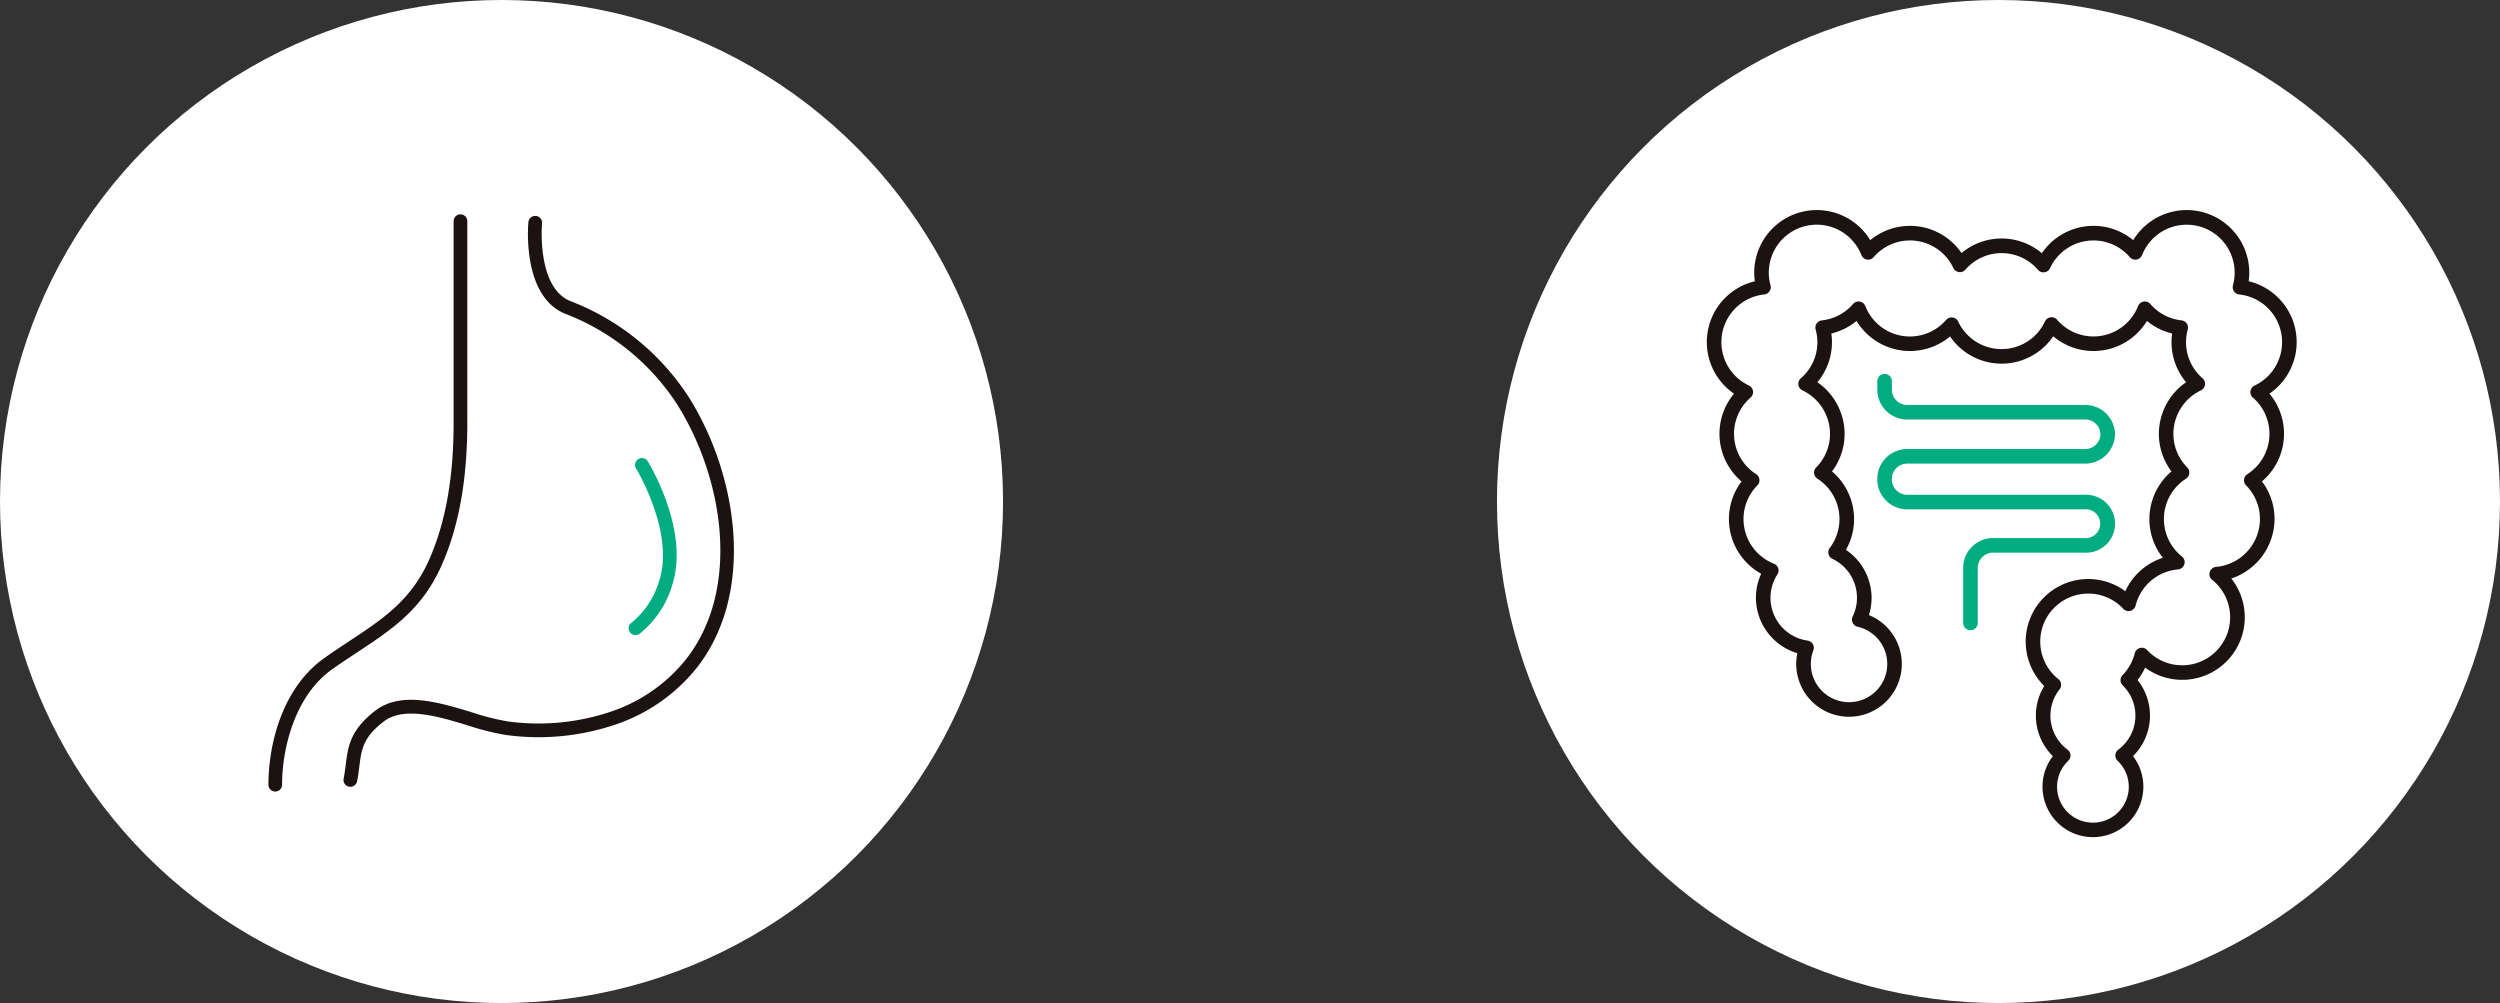
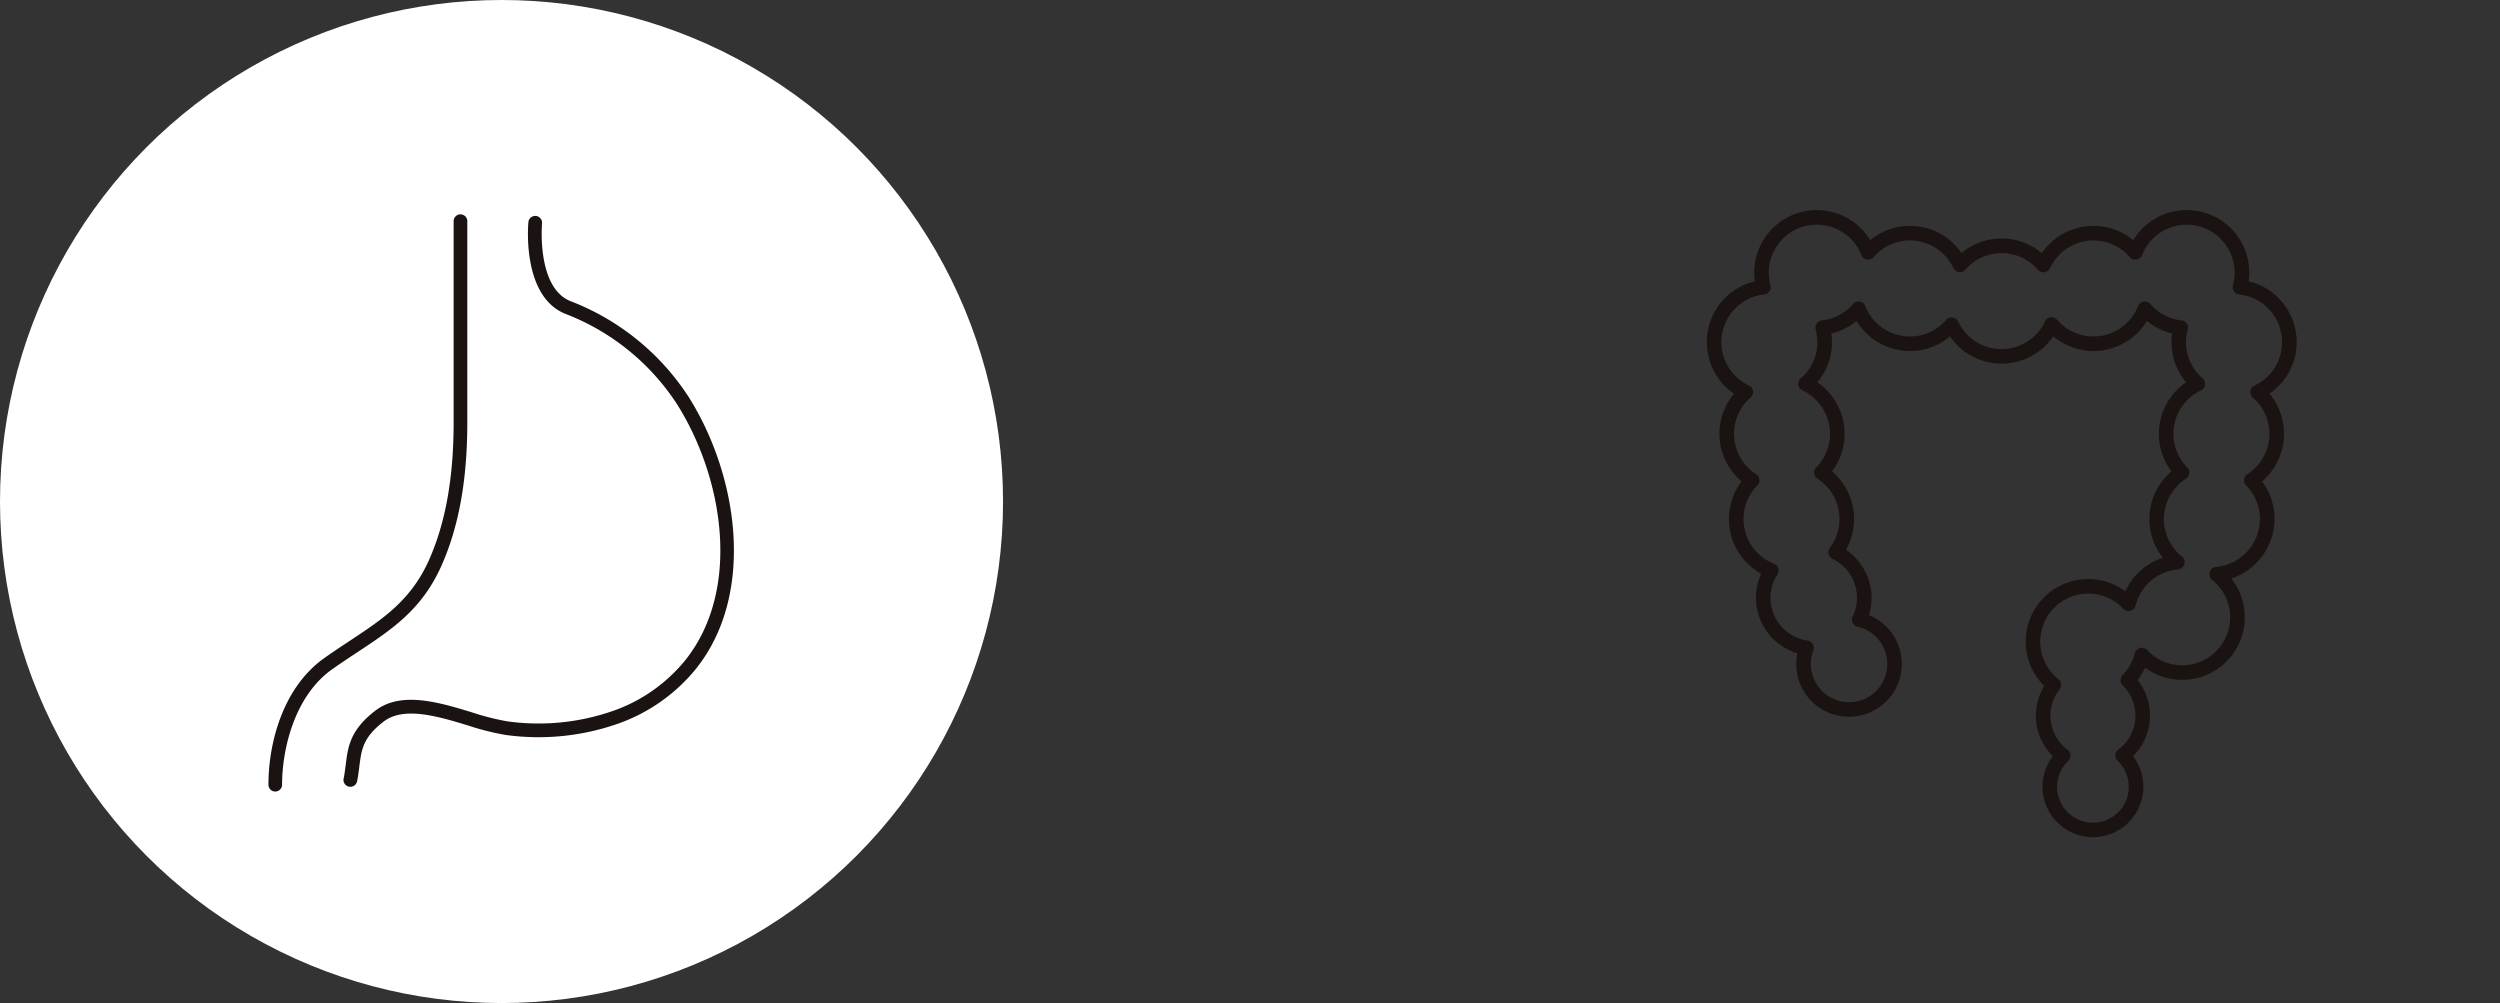
<svg xmlns="http://www.w3.org/2000/svg" width="329" height="132" viewBox="0 0 329 132">
  <rect x="0" y="0" width="329" height="132" fill="#333333" stroke="none" />
  <g id="icon_naishi" transform="translate(-1162 -2124)">
    <g id="グループ_30" data-name="グループ 30">
      <circle id="楕円形_13" data-name="楕円形 13" cx="66" cy="66" r="66" transform="translate(1162 2124)" fill="#fff" />
      <g id="グループ_27" data-name="グループ 27" transform="translate(329.855 1945.168)">
-         <path id="パス_595" data-name="パス 595" d="M947.245,283.7a.9.9,0,0,1-.508-1.648,11.23,11.23,0,0,0,3.64-5.561c2.022-6.316-3.011-14.638-3.062-14.721a.9.9,0,0,1,1.538-.943c.226.369,5.511,9.117,3.241,16.213a12.775,12.775,0,0,1-4.343,6.5A.9.9,0,0,1,947.245,283.7Z" transform="translate(-31.463 -21.285)" fill="#00ac80" />
        <path id="パス_596" data-name="パス 596" d="M868.371,283a.9.9,0,0,1-.9-.9c0-5.524,1.92-12.794,7.31-16.634,1.185-.845,2.335-1.6,3.447-2.338,4.312-2.848,8.034-5.308,10.4-10.655,2.163-4.895,3.215-10.8,3.215-18.064V207.94a.9.9,0,1,1,1.8,0v26.472c0,7.517-1.1,13.664-3.369,18.793-2.578,5.831-6.506,8.426-11.054,11.431-1.1.726-2.235,1.476-3.4,2.3-4.836,3.445-6.553,10.323-6.553,15.165A.9.9,0,0,1,868.371,283Z" fill="#1a1311" />
        <path id="パス_597" data-name="パス 597" d="M884.8,282.513a.927.927,0,0,1-.18-.018.9.9,0,0,1-.7-1.063c.128-.63.2-1.238.276-1.826.292-2.347.568-4.564,3.9-7.115,3.392-2.6,8.349-1.1,12.72.227a32.284,32.284,0,0,0,4.648,1.182,29.758,29.758,0,0,0,14-1.407,21.284,21.284,0,0,0,9.426-6.649c7.392-9.272,5.04-23.968-1.105-33.694a30.621,30.621,0,0,0-14.727-11.894c-5.674-2.327-4.86-11.658-4.823-12.054a.9.9,0,0,1,1.795.169c-.007.084-.727,8.4,3.712,10.217a32.392,32.392,0,0,1,15.568,12.6c6.485,10.264,8.907,25.85.99,35.781a23.086,23.086,0,0,1-10.22,7.219,31.559,31.559,0,0,1-14.85,1.5,33.426,33.426,0,0,1-4.934-1.244c-3.958-1.2-8.444-2.556-11.1-.521-2.732,2.092-2.931,3.691-3.206,5.905-.078.622-.157,1.264-.3,1.962A.9.9,0,0,1,884.8,282.513Z" transform="translate(-6.553 -0.139)" fill="#1a1311" />
      </g>
    </g>
    <g id="グループ_31" data-name="グループ 31">
-       <circle id="楕円形_14" data-name="楕円形 14" cx="66" cy="66" r="66" transform="translate(1359 2124)" fill="#fff" />
      <g id="グループ_29" data-name="グループ 29" transform="translate(406.463 1914.279)">
        <g id="グループ_28" data-name="グループ 28" transform="translate(980.153 237.369)">
-           <path id="パス_598" data-name="パス 598" d="M1055.7,267.348a7.25,7.25,0,0,0-2.506-5.485,7.27,7.27,0,0,0-2.33-13.8,7.27,7.27,0,0,0-13.776-4.586,7.263,7.263,0,0,0-12.087,1.67,7.258,7.258,0,0,0-10.994-.026,7.262,7.262,0,0,0-12.075-1.645,7.269,7.269,0,0,0-13.775,4.586,7.27,7.27,0,0,0-2.33,13.8,7.261,7.261,0,0,0,.84,11.6,7.27,7.27,0,0,0,2.514,11.875,6.64,6.64,0,0,0,4.64,10.175,5.987,5.987,0,1,0,6.944-3.7,6.628,6.628,0,0,0-3.115-8.864,7.254,7.254,0,0,0-1.875-10.489,7.266,7.266,0,0,0-2.071-11.68,7.221,7.221,0,0,0,2.243-7.4,7.257,7.257,0,0,0,4.726-2.482,7.264,7.264,0,0,0,12.248,2.1,7.264,7.264,0,0,0,13.156-.026,7.265,7.265,0,0,0,12.271-2.071,7.254,7.254,0,0,0,4.726,2.482,7.221,7.221,0,0,0,2.243,7.4,7.266,7.266,0,0,0-2.071,11.68,7.265,7.265,0,0,0-.614,11.794,7.273,7.273,0,0,0-6.429,5.478,7.27,7.27,0,1,0-9.832,10.658,6.531,6.531,0,0,0,1.233,9.3,5.677,5.677,0,1,0,7.814,0,6.537,6.537,0,0,0,.686-9.916,7.261,7.261,0,0,0,1.843-3.309,7.27,7.27,0,1,0,9.849-10.645,7.27,7.27,0,0,0,4.556-12.353A7.263,7.263,0,0,0,1055.7,267.348Z" transform="translate(-980.695 -237.911)" fill="#fff" />
+           <path id="パス_598" data-name="パス 598" d="M1055.7,267.348A7.263,7.263,0,0,0,1055.7,267.348Z" transform="translate(-980.695 -237.911)" fill="#fff" />
          <path id="パス_599" data-name="パス 599" d="M1030.967,319.892a6.642,6.642,0,0,1-6.635-6.635,6.554,6.554,0,0,1,1.362-4.022,7.49,7.49,0,0,1-1.139-9.239,8.23,8.23,0,0,1,10.675-12.471,8.227,8.227,0,0,1,4.934-4.4,8.225,8.225,0,0,1,1.138-11.365,8.176,8.176,0,0,1-1.657-4.954,8.272,8.272,0,0,1,3.581-6.784,8.223,8.223,0,0,1-1.918-5.274,7.9,7.9,0,0,1,.083-1.138,8.171,8.171,0,0,1-3.315-1.654,8.223,8.223,0,0,1-12.332,2.022,8.215,8.215,0,0,1-13.58.019,8.222,8.222,0,0,1-12.308-2.041,8.172,8.172,0,0,1-3.315,1.654,7.9,7.9,0,0,1,.083,1.138,8.22,8.22,0,0,1-1.919,5.274,8.274,8.274,0,0,1,3.581,6.784,8.18,8.18,0,0,1-1.657,4.954,8.214,8.214,0,0,1,1.834,10.321,7.656,7.656,0,0,1,3.374,6.313,7.488,7.488,0,0,1-.35,2.27,6.947,6.947,0,1,1-9.566,6.434,6.827,6.827,0,0,1,.148-1.413,7.649,7.649,0,0,1-5.454-7.292,7.566,7.566,0,0,1,.693-3.165,8.229,8.229,0,0,1-2.584-12.153,8.216,8.216,0,0,1-.987-11.545,8.227,8.227,0,0,1,2.737-14.793,7.972,7.972,0,0,1-.082-1.137,8.233,8.233,0,0,1,15.27-4.275,8.213,8.213,0,0,1,12.013,1.7,8.209,8.209,0,0,1,10.57.018,8.214,8.214,0,0,1,12.026-1.719,8.233,8.233,0,0,1,15.269,4.275,7.967,7.967,0,0,1-.082,1.137,8.227,8.227,0,0,1,2.738,14.793,8.216,8.216,0,0,1-.987,11.545,8.173,8.173,0,0,1,1.658,4.954,8.293,8.293,0,0,1-5.69,7.825,8.231,8.231,0,0,1-11.343,11.728,8.245,8.245,0,0,1-.993,1.635,7.5,7.5,0,0,1-.6,10.015,6.558,6.558,0,0,1,1.361,4.022A6.642,6.642,0,0,1,1030.967,319.892Zm-.615-32.054a6.314,6.314,0,0,0-3.929,11.259.958.958,0,0,1,.155,1.343,5.572,5.572,0,0,0,1.054,7.938.958.958,0,0,1,.088,1.463,4.718,4.718,0,1,0,6.494,0,.958.958,0,0,1,.087-1.463,5.578,5.578,0,0,0,.586-8.463.959.959,0,0,1-.014-1.353,6.312,6.312,0,0,0,1.6-2.873.958.958,0,0,1,1.629-.422,6.253,6.253,0,0,0,4.606,2.005,6.314,6.314,0,0,0,3.944-11.247.959.959,0,0,1,.518-1.7,6.349,6.349,0,0,0,5.777-6.289,6.279,6.279,0,0,0-1.822-4.435.959.959,0,0,1,.164-1.479,6.3,6.3,0,0,0,.73-10.073.958.958,0,0,1,.219-1.589,6.312,6.312,0,0,0-2.021-11.986.959.959,0,0,1-.823-1.206,6.312,6.312,0,0,0-11.96-3.981.959.959,0,0,1-1.616.274,6.3,6.3,0,0,0-10.493,1.45.958.958,0,0,1-.738.542.948.948,0,0,1-.856-.323,6.3,6.3,0,0,0-9.545-.022.958.958,0,0,1-1.589-.219,6.3,6.3,0,0,0-10.483-1.428.959.959,0,0,1-1.616-.274,6.315,6.315,0,0,0-12.189,2.32,6.375,6.375,0,0,0,.229,1.662.958.958,0,0,1-.824,1.2,6.312,6.312,0,0,0-2.02,11.986.958.958,0,0,1,.219,1.589,6.3,6.3,0,0,0,.73,10.073.959.959,0,0,1,.163,1.479,6.31,6.31,0,0,0,2.183,10.309.959.959,0,0,1,.454,1.411,5.681,5.681,0,0,0,3.97,8.707.959.959,0,0,1,.76,1.29A5.028,5.028,0,1,0,1000,292.2a.958.958,0,0,1-.649-1.349,5.669,5.669,0,0,0-2.666-7.585.959.959,0,0,1-.349-1.441,6.3,6.3,0,0,0-1.628-9.107.958.958,0,0,1-.164-1.479,6.278,6.278,0,0,0,1.822-4.436,6.346,6.346,0,0,0-3.621-5.706.959.959,0,0,1-.219-1.589,6.26,6.26,0,0,0,1.948-6.425.958.958,0,0,1,.824-1.2,6.286,6.286,0,0,0,4.1-2.156.959.959,0,0,1,1.617.274,6.3,6.3,0,0,0,10.633,1.821.958.958,0,0,1,1.589.219,6.306,6.306,0,0,0,11.422-.022.959.959,0,0,1,1.594-.219,6.307,6.307,0,0,0,10.654-1.8.959.959,0,0,1,1.617-.274,6.284,6.284,0,0,0,4.1,2.156.958.958,0,0,1,.824,1.2,6.26,6.26,0,0,0,1.948,6.425.959.959,0,0,1-.219,1.589,6.346,6.346,0,0,0-3.621,5.706,6.279,6.279,0,0,0,1.821,4.436.958.958,0,0,1-.163,1.479,6.308,6.308,0,0,0-.533,10.241.958.958,0,0,1-.517,1.7,6.3,6.3,0,0,0-5.58,4.755.958.958,0,0,1-1.629.423A6.253,6.253,0,0,0,1030.352,287.838Z" transform="translate(-980.153 -237.369)" fill="#1a1311" />
        </g>
-         <path id="パス_600" data-name="パス 600" d="M1027.533,304.836a.958.958,0,0,1-.958-.958v-7.364a3.935,3.935,0,0,1,4.042-3.807h11.9a1.9,1.9,0,1,0,0-3.781h-23.2a3.935,3.935,0,0,1-4.042-3.807V284.8a3.934,3.934,0,0,1,4.042-3.807h23.2a2.021,2.021,0,0,0,2.125-1.891v-.107a2.02,2.02,0,0,0-2.125-1.891h-23.2a3.935,3.935,0,0,1-4.042-3.807v-1.236a.958.958,0,0,1,1.917,0v1.236a2.02,2.02,0,0,0,2.125,1.891h23.2a3.934,3.934,0,0,1,4.042,3.807v.107a3.935,3.935,0,0,1-4.042,3.807h-23.2a2.02,2.02,0,0,0-2.125,1.891v.323a2.021,2.021,0,0,0,2.125,1.891h23.2a3.814,3.814,0,1,1,0,7.614h-11.9a2.021,2.021,0,0,0-2.125,1.891v7.364A.958.958,0,0,1,1027.533,304.836Z" transform="translate(-12.683 -12.178)" fill="#00ac80" />
      </g>
    </g>
  </g>
</svg>